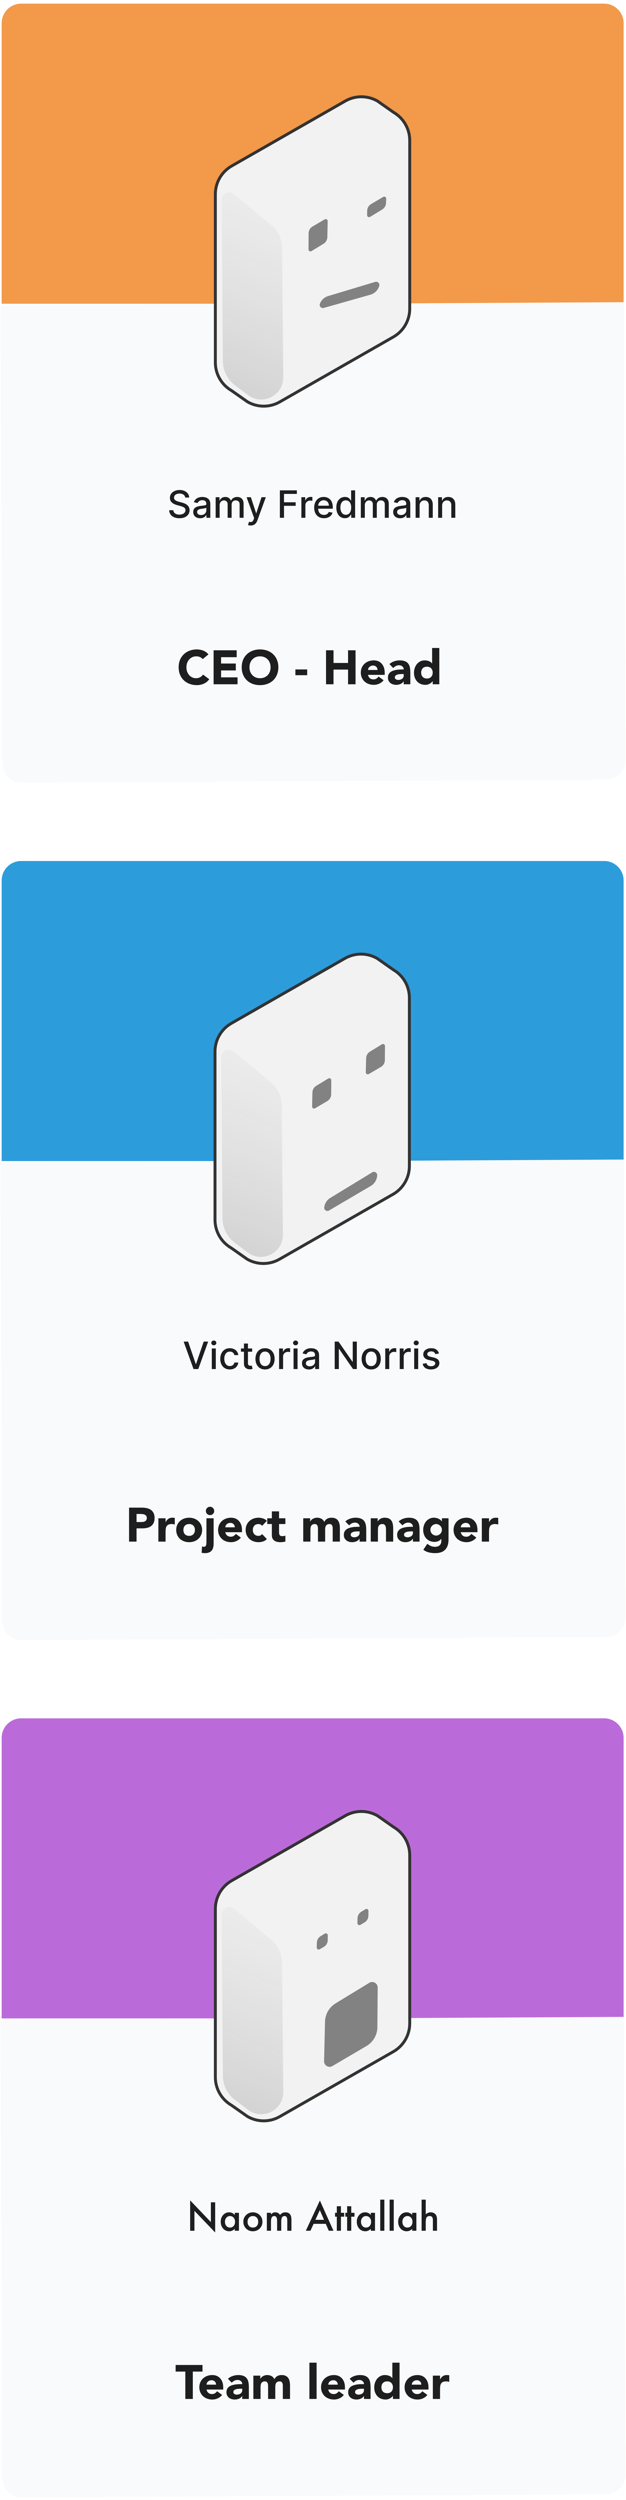
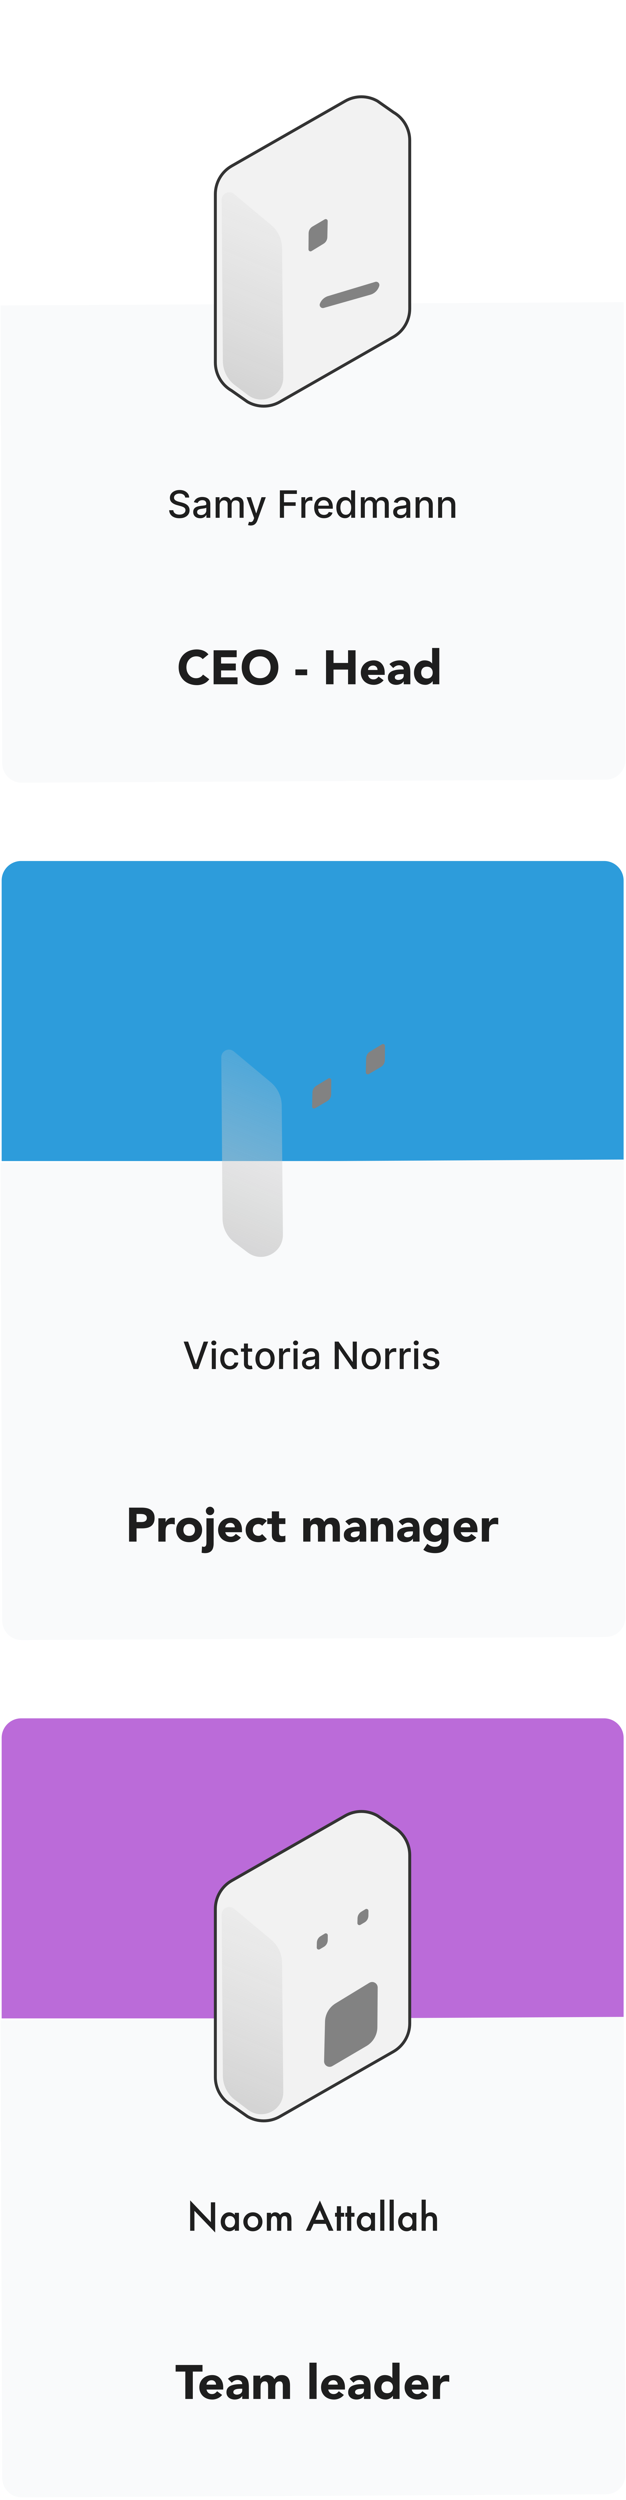
<svg xmlns="http://www.w3.org/2000/svg" width="103" height="411" viewBox="0 0 103 411" fill="none">
-   <path d="M0.273 3.813C0.273 2.038 1.712 0.6 3.487 0.6H99.395C101.17 0.6 102.609 2.038 102.609 3.813V49.935H0.273V3.813Z" fill="#F2994A" />
  <path d="M102.759 124.946C102.765 126.642 101.395 128.025 99.698 128.034L3.589 128.539C1.893 128.548 0.512 127.18 0.506 125.483L0.23 50.36L102.483 49.823L102.759 124.946Z" fill="#F9FAFB" stroke="#F9FAFB" stroke-width="0.282" />
  <path d="M30.472 81.801C30.449 81.593 30.352 81.431 30.181 81.317C30.011 81.201 29.797 81.143 29.538 81.143C29.353 81.143 29.193 81.172 29.058 81.231C28.923 81.288 28.818 81.367 28.743 81.469C28.67 81.569 28.633 81.682 28.633 81.81C28.633 81.917 28.658 82.01 28.708 82.088C28.759 82.165 28.826 82.231 28.908 82.284C28.992 82.335 29.082 82.378 29.177 82.413C29.273 82.447 29.364 82.475 29.452 82.497L29.893 82.612C30.037 82.647 30.184 82.695 30.335 82.755C30.487 82.815 30.627 82.894 30.756 82.993C30.885 83.091 30.99 83.213 31.069 83.358C31.15 83.504 31.19 83.678 31.19 83.88C31.19 84.136 31.124 84.363 30.992 84.561C30.861 84.759 30.671 84.915 30.421 85.03C30.173 85.145 29.873 85.202 29.521 85.202C29.183 85.202 28.891 85.148 28.644 85.041C28.397 84.934 28.204 84.782 28.065 84.585C27.925 84.387 27.848 84.152 27.834 83.88H28.516C28.529 84.043 28.582 84.179 28.675 84.288C28.769 84.395 28.889 84.475 29.034 84.528C29.181 84.579 29.341 84.605 29.516 84.605C29.709 84.605 29.88 84.575 30.029 84.515C30.181 84.453 30.3 84.368 30.386 84.259C30.473 84.149 30.516 84.021 30.516 83.874C30.516 83.74 30.478 83.631 30.402 83.546C30.327 83.46 30.225 83.39 30.096 83.334C29.968 83.278 29.823 83.229 29.662 83.187L29.129 83.041C28.767 82.943 28.481 82.798 28.27 82.607C28.06 82.416 27.955 82.164 27.955 81.85C27.955 81.59 28.025 81.363 28.166 81.169C28.307 80.975 28.498 80.825 28.739 80.718C28.98 80.609 29.251 80.555 29.554 80.555C29.859 80.555 30.128 80.608 30.362 80.715C30.597 80.823 30.782 80.97 30.917 81.158C31.052 81.345 31.122 81.559 31.128 81.801H30.472ZM32.935 85.202C32.721 85.202 32.527 85.162 32.353 85.083C32.18 85.002 32.043 84.885 31.942 84.733C31.842 84.58 31.792 84.393 31.792 84.171C31.792 83.98 31.829 83.823 31.902 83.7C31.975 83.576 32.075 83.479 32.199 83.407C32.324 83.335 32.464 83.281 32.618 83.244C32.772 83.207 32.929 83.179 33.089 83.16C33.292 83.137 33.456 83.118 33.583 83.103C33.709 83.087 33.801 83.061 33.858 83.026C33.915 82.991 33.944 82.933 33.944 82.854V82.839C33.944 82.646 33.889 82.497 33.781 82.391C33.673 82.286 33.514 82.233 33.301 82.233C33.079 82.233 32.904 82.282 32.776 82.38C32.65 82.477 32.563 82.585 32.514 82.704L31.895 82.563C31.969 82.358 32.076 82.192 32.217 82.066C32.359 81.938 32.523 81.845 32.708 81.788C32.893 81.729 33.088 81.7 33.292 81.7C33.427 81.7 33.57 81.716 33.721 81.748C33.874 81.779 34.016 81.837 34.148 81.92C34.282 82.004 34.392 82.124 34.477 82.279C34.562 82.433 34.605 82.634 34.605 82.88V85.127H33.961V84.664H33.935C33.892 84.75 33.828 84.833 33.743 84.915C33.658 84.998 33.549 85.066 33.415 85.12C33.282 85.175 33.121 85.202 32.935 85.202ZM33.078 84.673C33.26 84.673 33.416 84.637 33.545 84.565C33.676 84.493 33.775 84.399 33.842 84.283C33.911 84.166 33.946 84.04 33.946 83.907V83.471C33.922 83.494 33.877 83.516 33.809 83.537C33.743 83.556 33.668 83.573 33.583 83.587C33.497 83.601 33.414 83.613 33.334 83.625C33.253 83.635 33.185 83.644 33.131 83.651C33.003 83.668 32.886 83.695 32.781 83.733C32.677 83.771 32.593 83.826 32.53 83.898C32.468 83.969 32.437 84.062 32.437 84.18C32.437 84.343 32.497 84.466 32.618 84.55C32.738 84.632 32.892 84.673 33.078 84.673ZM35.482 85.127V81.744H36.114V82.295H36.156C36.226 82.108 36.341 81.963 36.501 81.859C36.661 81.753 36.853 81.7 37.076 81.7C37.302 81.7 37.492 81.753 37.644 81.859C37.799 81.964 37.912 82.11 37.986 82.295H38.021C38.102 82.114 38.23 81.97 38.407 81.863C38.583 81.754 38.793 81.7 39.036 81.7C39.343 81.7 39.594 81.796 39.787 81.988C39.983 82.181 40.08 82.471 40.08 82.858V85.127H39.422V82.92C39.422 82.691 39.359 82.525 39.235 82.422C39.11 82.32 38.961 82.268 38.788 82.268C38.573 82.268 38.407 82.334 38.288 82.466C38.169 82.597 38.109 82.765 38.109 82.971V85.127H37.453V82.878C37.453 82.695 37.395 82.547 37.281 82.436C37.166 82.324 37.017 82.268 36.834 82.268C36.709 82.268 36.594 82.301 36.488 82.367C36.384 82.432 36.299 82.522 36.235 82.638C36.172 82.754 36.14 82.888 36.14 83.041V85.127H35.482ZM41.258 86.396C41.16 86.396 41.07 86.388 40.989 86.371C40.909 86.357 40.848 86.341 40.809 86.323L40.967 85.783C41.088 85.816 41.195 85.829 41.289 85.825C41.383 85.821 41.466 85.785 41.538 85.719C41.611 85.653 41.676 85.545 41.732 85.396L41.813 85.171L40.575 81.744H41.28L42.137 84.369H42.172L43.029 81.744H43.736L42.342 85.579C42.277 85.755 42.195 85.904 42.095 86.026C41.995 86.149 41.876 86.241 41.738 86.303C41.6 86.365 41.44 86.396 41.258 86.396ZM46.049 85.127V80.616H48.846V81.202H46.73V82.576H48.646V83.16H46.73V85.127H46.049ZM49.588 85.127V81.744H50.224V82.281H50.26C50.321 82.099 50.43 81.956 50.586 81.852C50.743 81.746 50.92 81.693 51.118 81.693C51.16 81.693 51.208 81.695 51.264 81.698C51.321 81.701 51.366 81.704 51.398 81.709V82.339C51.372 82.331 51.325 82.323 51.257 82.314C51.19 82.304 51.122 82.299 51.055 82.299C50.899 82.299 50.76 82.332 50.638 82.398C50.518 82.463 50.422 82.553 50.352 82.669C50.282 82.784 50.246 82.914 50.246 83.061V85.127H49.588ZM53.305 85.195C52.972 85.195 52.685 85.124 52.444 84.982C52.205 84.838 52.02 84.636 51.889 84.376C51.76 84.115 51.695 83.808 51.695 83.457C51.695 83.111 51.76 82.806 51.889 82.541C52.02 82.277 52.202 82.071 52.435 81.922C52.67 81.774 52.944 81.7 53.259 81.7C53.45 81.7 53.635 81.731 53.814 81.795C53.993 81.858 54.154 81.957 54.296 82.092C54.438 82.227 54.551 82.403 54.633 82.618C54.715 82.833 54.756 83.093 54.756 83.4V83.634H52.067V83.14H54.111C54.111 82.967 54.076 82.814 54.005 82.68C53.935 82.545 53.836 82.439 53.708 82.361C53.582 82.283 53.434 82.244 53.263 82.244C53.078 82.244 52.917 82.289 52.779 82.38C52.642 82.47 52.536 82.588 52.462 82.733C52.388 82.877 52.351 83.033 52.351 83.202V83.587C52.351 83.814 52.391 84.006 52.47 84.165C52.551 84.323 52.663 84.444 52.807 84.528C52.951 84.61 53.119 84.651 53.312 84.651C53.436 84.651 53.55 84.634 53.653 84.598C53.756 84.562 53.845 84.507 53.919 84.435C53.994 84.363 54.052 84.275 54.091 84.169L54.715 84.281C54.665 84.465 54.575 84.626 54.446 84.763C54.318 84.9 54.157 85.007 53.964 85.083C53.771 85.158 53.552 85.195 53.305 85.195ZM56.754 85.193C56.48 85.193 56.237 85.123 56.022 84.984C55.809 84.843 55.642 84.642 55.52 84.382C55.4 84.121 55.34 83.808 55.34 83.442C55.34 83.076 55.401 82.764 55.522 82.504C55.646 82.244 55.815 82.045 56.029 81.907C56.243 81.769 56.486 81.7 56.758 81.7C56.968 81.7 57.137 81.735 57.264 81.806C57.394 81.875 57.493 81.955 57.564 82.048C57.636 82.14 57.692 82.222 57.731 82.292H57.771V80.616H58.43V85.127H57.786V84.601H57.731C57.692 84.672 57.635 84.755 57.56 84.847C57.486 84.94 57.385 85.02 57.256 85.09C57.127 85.159 56.959 85.193 56.754 85.193ZM56.899 84.631C57.088 84.631 57.248 84.582 57.379 84.482C57.511 84.38 57.611 84.24 57.679 84.061C57.748 83.882 57.782 83.673 57.782 83.436C57.782 83.201 57.748 82.995 57.681 82.819C57.613 82.643 57.514 82.505 57.383 82.407C57.253 82.308 57.091 82.259 56.899 82.259C56.701 82.259 56.535 82.311 56.403 82.413C56.271 82.516 56.171 82.656 56.104 82.834C56.038 83.012 56.005 83.212 56.005 83.436C56.005 83.662 56.038 83.865 56.106 84.046C56.173 84.226 56.273 84.369 56.406 84.475C56.539 84.579 56.704 84.631 56.899 84.631ZM59.37 85.127V81.744H60.002V82.295H60.043C60.114 82.108 60.229 81.963 60.389 81.859C60.549 81.753 60.741 81.7 60.964 81.7C61.19 81.7 61.38 81.753 61.532 81.859C61.687 81.964 61.8 82.11 61.874 82.295H61.909C61.99 82.114 62.118 81.97 62.294 81.863C62.471 81.754 62.681 81.7 62.924 81.7C63.231 81.7 63.481 81.796 63.675 81.988C63.871 82.181 63.968 82.471 63.968 82.858V85.127H63.31V82.92C63.31 82.691 63.247 82.525 63.123 82.422C62.998 82.32 62.849 82.268 62.675 82.268C62.461 82.268 62.294 82.334 62.175 82.466C62.056 82.597 61.997 82.765 61.997 82.971V85.127H61.341V82.878C61.341 82.695 61.283 82.547 61.169 82.436C61.054 82.324 60.905 82.268 60.722 82.268C60.597 82.268 60.482 82.301 60.376 82.367C60.272 82.432 60.187 82.522 60.123 82.638C60.06 82.754 60.028 82.888 60.028 83.041V85.127H59.37ZM65.835 85.202C65.621 85.202 65.427 85.162 65.254 85.083C65.081 85.002 64.943 84.885 64.842 84.733C64.742 84.58 64.692 84.393 64.692 84.171C64.692 83.98 64.729 83.823 64.802 83.7C64.876 83.576 64.975 83.479 65.1 83.407C65.225 83.335 65.364 83.281 65.518 83.244C65.672 83.207 65.829 83.179 65.99 83.16C66.192 83.137 66.357 83.118 66.483 83.103C66.609 83.087 66.701 83.061 66.758 83.026C66.816 82.991 66.844 82.933 66.844 82.854V82.839C66.844 82.646 66.79 82.497 66.681 82.391C66.574 82.286 66.414 82.233 66.201 82.233C65.979 82.233 65.805 82.282 65.677 82.38C65.55 82.477 65.463 82.585 65.415 82.704L64.796 82.563C64.869 82.358 64.976 82.192 65.117 82.066C65.26 81.938 65.424 81.845 65.609 81.788C65.793 81.729 65.988 81.7 66.192 81.7C66.327 81.7 66.47 81.716 66.622 81.748C66.774 81.779 66.917 81.837 67.049 81.92C67.183 82.004 67.292 82.124 67.377 82.279C67.462 82.433 67.505 82.634 67.505 82.88V85.127H66.862V84.664H66.835C66.793 84.75 66.729 84.833 66.644 84.915C66.558 84.998 66.449 85.066 66.316 85.12C66.182 85.175 66.022 85.202 65.835 85.202ZM65.978 84.673C66.161 84.673 66.316 84.637 66.445 84.565C66.576 84.493 66.675 84.399 66.743 84.283C66.812 84.166 66.846 84.04 66.846 83.907V83.471C66.823 83.494 66.777 83.516 66.71 83.537C66.644 83.556 66.568 83.573 66.483 83.587C66.398 83.601 66.315 83.613 66.234 83.625C66.153 83.635 66.086 83.644 66.031 83.651C65.904 83.668 65.787 83.695 65.681 83.733C65.577 83.771 65.493 83.826 65.43 83.898C65.368 83.969 65.338 84.062 65.338 84.18C65.338 84.343 65.398 84.466 65.518 84.55C65.639 84.632 65.792 84.673 65.978 84.673ZM69.04 83.118V85.127H68.382V81.744H69.014V82.295H69.056C69.134 82.115 69.256 81.972 69.421 81.863C69.589 81.754 69.8 81.7 70.054 81.7C70.284 81.7 70.486 81.748 70.659 81.845C70.833 81.941 70.967 82.083 71.062 82.273C71.158 82.462 71.206 82.696 71.206 82.975V85.127H70.547V83.054C70.547 82.809 70.483 82.618 70.355 82.48C70.228 82.34 70.052 82.27 69.829 82.27C69.676 82.27 69.54 82.303 69.421 82.37C69.304 82.436 69.211 82.532 69.142 82.66C69.074 82.787 69.04 82.939 69.04 83.118ZM72.747 83.118V85.127H72.089V81.744H72.721V82.295H72.763C72.841 82.115 72.962 81.972 73.128 81.863C73.296 81.754 73.506 81.7 73.76 81.7C73.991 81.7 74.193 81.748 74.366 81.845C74.539 81.941 74.674 82.083 74.769 82.273C74.865 82.462 74.912 82.696 74.912 82.975V85.127H74.254V83.054C74.254 82.809 74.19 82.618 74.062 82.48C73.934 82.34 73.759 82.27 73.536 82.27C73.383 82.27 73.247 82.303 73.128 82.37C73.011 82.436 72.918 82.532 72.849 82.66C72.781 82.787 72.747 82.939 72.747 83.118Z" fill="#1E1E1E" />
  <path d="M33.349 108.362C33.228 108.214 33.078 108.101 32.899 108.022C32.725 107.943 32.523 107.904 32.291 107.904C32.06 107.904 31.844 107.949 31.644 108.038C31.449 108.128 31.278 108.254 31.131 108.417C30.989 108.575 30.876 108.764 30.791 108.985C30.713 109.206 30.673 109.446 30.673 109.704C30.673 109.967 30.713 110.209 30.791 110.43C30.876 110.646 30.989 110.835 31.131 110.998C31.273 111.156 31.439 111.28 31.628 111.369C31.823 111.459 32.031 111.503 32.252 111.503C32.504 111.503 32.728 111.451 32.923 111.346C33.117 111.24 33.278 111.093 33.404 110.904L34.431 111.669C34.194 112.001 33.894 112.245 33.531 112.403C33.167 112.561 32.794 112.64 32.41 112.64C31.973 112.64 31.57 112.572 31.202 112.435C30.834 112.298 30.515 112.103 30.247 111.851C29.979 111.593 29.768 111.282 29.615 110.919C29.468 110.556 29.394 110.151 29.394 109.704C29.394 109.256 29.468 108.851 29.615 108.488C29.768 108.125 29.979 107.817 30.247 107.565C30.515 107.307 30.834 107.109 31.202 106.973C31.57 106.836 31.973 106.767 32.41 106.767C32.568 106.767 32.731 106.783 32.899 106.815C33.073 106.841 33.241 106.886 33.404 106.949C33.573 107.012 33.733 107.096 33.886 107.201C34.038 107.307 34.175 107.436 34.296 107.588L33.349 108.362ZM35.145 106.909H38.942V108.046H36.377V109.088H38.8V110.225H36.377V111.361H39.084V112.498H35.145V106.909ZM39.77 109.704C39.77 109.256 39.844 108.851 39.991 108.488C40.144 108.125 40.354 107.817 40.623 107.565C40.891 107.307 41.209 107.109 41.578 106.973C41.946 106.836 42.349 106.767 42.785 106.767C43.222 106.767 43.625 106.836 43.993 106.973C44.362 107.109 44.68 107.307 44.948 107.565C45.217 107.817 45.425 108.125 45.572 108.488C45.725 108.851 45.801 109.256 45.801 109.704C45.801 110.151 45.725 110.556 45.572 110.919C45.425 111.282 45.217 111.593 44.948 111.851C44.68 112.103 44.362 112.298 43.993 112.435C43.625 112.572 43.222 112.64 42.785 112.64C42.349 112.64 41.946 112.572 41.578 112.435C41.209 112.298 40.891 112.103 40.623 111.851C40.354 111.593 40.144 111.282 39.991 110.919C39.844 110.556 39.77 110.151 39.77 109.704ZM41.049 109.704C41.049 109.967 41.088 110.209 41.167 110.43C41.252 110.646 41.37 110.835 41.523 110.998C41.675 111.156 41.857 111.28 42.067 111.369C42.283 111.459 42.522 111.503 42.785 111.503C43.049 111.503 43.285 111.459 43.496 111.369C43.712 111.28 43.896 111.156 44.048 110.998C44.201 110.835 44.317 110.646 44.396 110.43C44.48 110.209 44.522 109.967 44.522 109.704C44.522 109.446 44.48 109.206 44.396 108.985C44.317 108.764 44.201 108.575 44.048 108.417C43.896 108.254 43.712 108.128 43.496 108.038C43.285 107.949 43.049 107.904 42.785 107.904C42.522 107.904 42.283 107.949 42.067 108.038C41.857 108.128 41.675 108.254 41.523 108.417C41.37 108.575 41.252 108.764 41.167 108.985C41.088 109.206 41.049 109.446 41.049 109.704ZM50.544 111.006H48.603V110.059H50.544V111.006ZM53.645 106.909H54.876V108.993H57.268V106.909H58.5V112.498H57.268V110.083H54.876V112.498H53.645V106.909ZM63.116 111.835C62.926 112.077 62.687 112.264 62.397 112.395C62.108 112.527 61.808 112.593 61.498 112.593C61.203 112.593 60.924 112.545 60.661 112.451C60.403 112.356 60.177 112.222 59.982 112.048C59.792 111.869 59.642 111.656 59.532 111.409C59.422 111.161 59.366 110.885 59.366 110.58C59.366 110.275 59.422 109.998 59.532 109.751C59.642 109.504 59.792 109.293 59.982 109.12C60.177 108.941 60.403 108.804 60.661 108.709C60.924 108.614 61.203 108.567 61.498 108.567C61.771 108.567 62.019 108.614 62.239 108.709C62.466 108.804 62.655 108.941 62.808 109.12C62.966 109.293 63.087 109.504 63.171 109.751C63.255 109.998 63.297 110.275 63.297 110.58V110.951H60.55C60.598 111.177 60.7 111.359 60.858 111.496C61.016 111.627 61.211 111.693 61.442 111.693C61.637 111.693 61.8 111.651 61.932 111.567C62.069 111.477 62.187 111.364 62.287 111.227L63.116 111.835ZM62.113 110.146C62.118 109.946 62.053 109.775 61.916 109.633C61.779 109.491 61.603 109.42 61.387 109.42C61.255 109.42 61.14 109.441 61.04 109.483C60.94 109.525 60.853 109.58 60.779 109.648C60.711 109.712 60.656 109.788 60.613 109.877C60.577 109.962 60.556 110.051 60.55 110.146H62.113ZM66.425 112.017H66.409C66.278 112.222 66.101 112.369 65.88 112.459C65.664 112.548 65.436 112.593 65.193 112.593C65.014 112.593 64.841 112.566 64.672 112.514C64.509 112.466 64.365 112.393 64.238 112.293C64.112 112.193 64.012 112.069 63.938 111.922C63.865 111.774 63.828 111.603 63.828 111.409C63.828 111.188 63.867 111.001 63.946 110.848C64.03 110.696 64.141 110.569 64.278 110.469C64.42 110.369 64.58 110.293 64.759 110.24C64.938 110.183 65.122 110.14 65.312 110.114C65.507 110.088 65.699 110.072 65.888 110.067C66.083 110.062 66.262 110.059 66.425 110.059C66.425 109.848 66.349 109.683 66.196 109.562C66.049 109.435 65.872 109.372 65.667 109.372C65.472 109.372 65.293 109.414 65.13 109.498C64.972 109.577 64.83 109.688 64.704 109.83L64.073 109.183C64.294 108.977 64.551 108.825 64.846 108.725C65.141 108.62 65.446 108.567 65.762 108.567C66.109 108.567 66.393 108.612 66.614 108.701C66.841 108.785 67.019 108.912 67.151 109.08C67.288 109.249 67.383 109.456 67.435 109.704C67.488 109.946 67.514 110.227 67.514 110.548V112.498H66.425V112.017ZM66.133 110.817C66.043 110.817 65.93 110.822 65.793 110.832C65.662 110.838 65.533 110.859 65.407 110.896C65.285 110.932 65.18 110.988 65.091 111.061C65.007 111.135 64.965 111.238 64.965 111.369C64.965 111.511 65.025 111.617 65.146 111.685C65.267 111.753 65.393 111.788 65.525 111.788C65.641 111.788 65.751 111.772 65.856 111.74C65.967 111.709 66.064 111.664 66.149 111.606C66.233 111.548 66.299 111.475 66.346 111.385C66.398 111.296 66.425 111.19 66.425 111.069V110.817H66.133ZM72.283 112.498H71.194V111.993H71.178C71.13 112.061 71.067 112.132 70.988 112.206C70.915 112.274 70.825 112.338 70.72 112.395C70.62 112.453 70.507 112.501 70.38 112.538C70.259 112.574 70.133 112.593 70.001 112.593C69.717 112.593 69.46 112.545 69.228 112.451C68.996 112.351 68.796 112.214 68.628 112.04C68.465 111.861 68.339 111.651 68.249 111.409C68.16 111.167 68.115 110.901 68.115 110.611C68.115 110.343 68.154 110.088 68.233 109.846C68.317 109.598 68.433 109.38 68.581 109.191C68.733 109.001 68.918 108.851 69.133 108.741C69.349 108.625 69.594 108.567 69.867 108.567C70.115 108.567 70.344 108.606 70.554 108.685C70.77 108.759 70.946 108.888 71.083 109.072H71.099V106.53H72.283V112.498ZM71.194 110.58C71.194 110.29 71.109 110.056 70.941 109.877C70.778 109.698 70.546 109.609 70.246 109.609C69.946 109.609 69.712 109.698 69.544 109.877C69.381 110.056 69.299 110.29 69.299 110.58C69.299 110.869 69.381 111.104 69.544 111.282C69.712 111.461 69.946 111.551 70.246 111.551C70.546 111.551 70.778 111.461 70.941 111.282C71.109 111.104 71.194 110.869 71.194 110.58Z" fill="#1E1E1E" />
  <g filter="url(#filter0_d_118_39523)">
    <path d="M67.415 48.952V21.27C67.414 20.334 67.166 19.414 66.698 18.604C66.23 17.793 65.556 17.12 64.745 16.652L62.126 14.811C61.314 14.342 60.394 14.096 59.457 14.096C58.52 14.096 57.599 14.342 56.787 14.811L38.102 25.488C37.291 25.956 36.618 26.63 36.149 27.44C35.681 28.25 35.434 29.17 35.433 30.106V57.788C35.434 58.724 35.681 59.644 36.149 60.454C36.618 61.265 37.291 61.938 38.102 62.406L40.721 64.247C41.533 64.716 42.453 64.962 43.391 64.962C44.328 64.962 45.248 64.716 46.06 64.247L64.745 53.57C65.556 53.102 66.23 52.428 66.698 51.618C67.166 50.807 67.414 49.888 67.415 48.952Z" fill="#F2F2F2" stroke="#333333" stroke-width="0.482" stroke-linecap="round" stroke-linejoin="round" />
    <path d="M36.671 57.561L36.471 31.059C36.462 29.993 37.707 29.405 38.525 30.089L44.613 35.172C45.74 36.113 46.397 37.502 46.411 38.97L46.608 60.209C46.636 63.22 43.195 64.951 40.794 63.134L38.657 61.517C37.416 60.579 36.682 59.117 36.671 57.561Z" fill="url(#paint0_linear_118_39523)" />
    <path d="M53.269 48.813L60.935 46.64C61.638 46.441 62.191 45.896 62.4 45.196C62.522 44.789 62.141 44.409 61.734 44.532L53.991 46.861C53.37 47.048 52.869 47.511 52.635 48.117C52.478 48.521 52.851 48.931 53.269 48.813Z" fill="#828282" />
    <path d="M50.779 36.538L50.76 39.19C50.759 39.444 51.036 39.601 51.254 39.469L53.238 38.26C53.616 38.03 53.85 37.623 53.86 37.18L53.917 34.535C53.923 34.281 53.648 34.12 53.429 34.248L51.419 35.429C51.025 35.66 50.782 36.082 50.779 36.538Z" fill="#828282" />
-     <path d="M60.414 32.838L60.404 33.562C60.4 33.817 60.679 33.976 60.897 33.843L62.892 32.628C63.262 32.403 63.495 32.008 63.514 31.575L63.544 30.854C63.555 30.597 63.277 30.43 63.056 30.56L61.054 31.736C60.663 31.966 60.42 32.384 60.414 32.838Z" fill="#828282" />
  </g>
  <path d="M0.273 144.764C0.273 142.989 1.712 141.551 3.486 141.551H99.395C101.17 141.551 102.608 142.989 102.608 144.764V190.886H0.273V144.764Z" fill="#2D9CDB" />
  <path d="M102.758 265.897C102.764 267.594 101.394 268.976 99.697 268.985L3.588 269.49C1.892 269.499 0.511 268.131 0.505 266.434L0.229 191.311L102.482 190.774L102.758 265.897Z" fill="#F9FAFB" stroke="#F9FAFB" stroke-width="0.282" />
  <path d="M30.953 220.567L32.208 224.241H32.259L33.514 220.567H34.25L32.627 225.078H31.84L30.217 220.567H30.953ZM34.849 225.078V221.695H35.507V225.078H34.849ZM35.181 221.173C35.066 221.173 34.968 221.135 34.886 221.059C34.805 220.981 34.765 220.888 34.765 220.781C34.765 220.672 34.805 220.58 34.886 220.504C34.968 220.426 35.066 220.387 35.181 220.387C35.296 220.387 35.393 220.426 35.474 220.504C35.556 220.58 35.597 220.672 35.597 220.781C35.597 220.888 35.556 220.981 35.474 221.059C35.393 221.135 35.296 221.173 35.181 221.173ZM37.818 225.146C37.49 225.146 37.209 225.072 36.972 224.924C36.737 224.774 36.557 224.568 36.43 224.305C36.304 224.042 36.241 223.741 36.241 223.402C36.241 223.058 36.306 222.755 36.435 222.492C36.564 222.228 36.746 222.022 36.981 221.874C37.216 221.725 37.493 221.651 37.811 221.651C38.068 221.651 38.297 221.699 38.498 221.794C38.7 221.888 38.862 222.02 38.985 222.191C39.11 222.361 39.184 222.56 39.208 222.788H38.567C38.532 222.629 38.451 222.492 38.325 222.378C38.2 222.263 38.032 222.206 37.822 222.206C37.639 222.206 37.478 222.255 37.34 222.351C37.203 222.447 37.097 222.583 37.021 222.761C36.944 222.937 36.906 223.146 36.906 223.387C36.906 223.633 36.944 223.846 37.019 224.025C37.093 224.204 37.199 224.343 37.336 224.442C37.474 224.54 37.636 224.589 37.822 224.589C37.947 224.589 38.06 224.566 38.161 224.521C38.264 224.474 38.35 224.407 38.419 224.32C38.49 224.234 38.539 224.13 38.567 224.008H39.208C39.184 224.227 39.113 224.422 38.994 224.594C38.875 224.765 38.716 224.9 38.516 224.999C38.318 225.097 38.085 225.146 37.818 225.146ZM41.491 221.695V222.224H39.643V221.695H41.491ZM40.139 220.885H40.797V224.085C40.797 224.213 40.816 224.309 40.855 224.373C40.893 224.436 40.942 224.48 41.002 224.503C41.064 224.525 41.131 224.536 41.203 224.536C41.255 224.536 41.302 224.533 41.341 224.525C41.381 224.518 41.412 224.512 41.434 224.508L41.553 225.052C41.515 225.066 41.46 225.081 41.39 225.096C41.319 225.112 41.231 225.121 41.126 225.122C40.952 225.125 40.791 225.094 40.641 225.03C40.491 224.965 40.37 224.865 40.278 224.73C40.185 224.595 40.139 224.425 40.139 224.221V220.885ZM43.608 225.146C43.291 225.146 43.014 225.074 42.778 224.928C42.541 224.783 42.358 224.58 42.227 224.318C42.097 224.057 42.031 223.752 42.031 223.402C42.031 223.051 42.097 222.744 42.227 222.481C42.358 222.219 42.541 222.014 42.778 221.869C43.014 221.724 43.291 221.651 43.608 221.651C43.925 221.651 44.202 221.724 44.439 221.869C44.675 222.014 44.858 222.219 44.989 222.481C45.12 222.744 45.185 223.051 45.185 223.402C45.185 223.752 45.12 224.057 44.989 224.318C44.858 224.58 44.675 224.783 44.439 224.928C44.202 225.074 43.925 225.146 43.608 225.146ZM43.61 224.594C43.816 224.594 43.986 224.539 44.121 224.431C44.257 224.322 44.356 224.177 44.421 223.997C44.487 223.816 44.52 223.617 44.52 223.4C44.52 223.184 44.487 222.986 44.421 222.805C44.356 222.623 44.257 222.477 44.121 222.367C43.986 222.257 43.816 222.202 43.61 222.202C43.403 222.202 43.232 222.257 43.095 222.367C42.96 222.477 42.859 222.623 42.793 222.805C42.729 222.986 42.696 223.184 42.696 223.4C42.696 223.617 42.729 223.816 42.793 223.997C42.859 224.177 42.96 224.322 43.095 224.431C43.232 224.539 43.403 224.594 43.61 224.594ZM45.92 225.078V221.695H46.557V222.233H46.592C46.654 222.05 46.762 221.907 46.918 221.803C47.075 221.697 47.253 221.644 47.451 221.644C47.492 221.644 47.541 221.646 47.596 221.649C47.654 221.652 47.698 221.655 47.731 221.66V222.29C47.704 222.282 47.657 222.274 47.59 222.266C47.522 222.255 47.455 222.25 47.387 222.25C47.231 222.25 47.093 222.283 46.971 222.349C46.85 222.414 46.755 222.504 46.684 222.62C46.614 222.735 46.579 222.865 46.579 223.012V225.078H45.92ZM48.301 225.078V221.695H48.959V225.078H48.301ZM48.633 221.173C48.519 221.173 48.42 221.135 48.338 221.059C48.257 220.981 48.217 220.888 48.217 220.781C48.217 220.672 48.257 220.58 48.338 220.504C48.42 220.426 48.519 220.387 48.633 220.387C48.748 220.387 48.845 220.426 48.926 220.504C49.008 220.58 49.049 220.672 49.049 220.781C49.049 220.888 49.008 220.981 48.926 221.059C48.845 221.135 48.748 221.173 48.633 221.173ZM50.83 225.153C50.615 225.153 50.421 225.113 50.248 225.034C50.075 224.953 49.938 224.837 49.836 224.684C49.736 224.531 49.687 224.344 49.687 224.122C49.687 223.931 49.723 223.774 49.797 223.651C49.87 223.528 49.969 223.43 50.094 223.358C50.219 223.286 50.358 223.232 50.512 223.195C50.667 223.158 50.824 223.13 50.984 223.111C51.186 223.088 51.351 223.069 51.477 223.054C51.603 223.038 51.695 223.012 51.752 222.977C51.81 222.942 51.838 222.884 51.838 222.805V222.79C51.838 222.597 51.784 222.448 51.675 222.343C51.568 222.237 51.408 222.184 51.195 222.184C50.974 222.184 50.799 222.233 50.671 222.332C50.545 222.429 50.457 222.536 50.409 222.655L49.79 222.514C49.863 222.309 49.971 222.143 50.112 222.017C50.254 221.889 50.418 221.796 50.603 221.739C50.788 221.68 50.982 221.651 51.186 221.651C51.321 221.651 51.465 221.667 51.616 221.7C51.769 221.73 51.911 221.788 52.043 221.871C52.177 221.955 52.286 222.075 52.371 222.23C52.456 222.385 52.499 222.585 52.499 222.832V225.078H51.856V224.616H51.83C51.787 224.701 51.723 224.784 51.638 224.867C51.553 224.949 51.443 225.017 51.31 225.072C51.176 225.126 51.016 225.153 50.83 225.153ZM50.973 224.624C51.155 224.624 51.31 224.588 51.44 224.516C51.57 224.445 51.669 224.351 51.737 224.235C51.806 224.117 51.84 223.992 51.84 223.858V223.422C51.817 223.445 51.772 223.467 51.704 223.488C51.638 223.507 51.562 223.524 51.477 223.539C51.392 223.552 51.309 223.564 51.228 223.576C51.148 223.586 51.08 223.595 51.026 223.602C50.898 223.619 50.781 223.646 50.675 223.684C50.571 223.722 50.487 223.777 50.424 223.849C50.363 223.92 50.332 224.014 50.332 224.131C50.332 224.294 50.392 224.417 50.512 224.501C50.633 224.583 50.786 224.624 50.973 224.624ZM58.711 220.567V225.078H58.086L55.793 221.77H55.751V225.078H55.07V220.567H55.7L57.995 223.88H58.037V220.567H58.711ZM61.076 225.146C60.759 225.146 60.482 225.074 60.246 224.928C60.009 224.783 59.826 224.58 59.695 224.318C59.564 224.057 59.499 223.752 59.499 223.402C59.499 223.051 59.564 222.744 59.695 222.481C59.826 222.219 60.009 222.014 60.246 221.869C60.482 221.724 60.759 221.651 61.076 221.651C61.393 221.651 61.67 221.724 61.906 221.869C62.143 222.014 62.326 222.219 62.457 222.481C62.588 222.744 62.653 223.051 62.653 223.402C62.653 223.752 62.588 224.057 62.457 224.318C62.326 224.58 62.143 224.783 61.906 224.928C61.67 225.074 61.393 225.146 61.076 225.146ZM61.078 224.594C61.284 224.594 61.454 224.539 61.589 224.431C61.724 224.322 61.824 224.177 61.889 223.997C61.955 223.816 61.988 223.617 61.988 223.4C61.988 223.184 61.955 222.986 61.889 222.805C61.824 222.623 61.724 222.477 61.589 222.367C61.454 222.257 61.284 222.202 61.078 222.202C60.871 222.202 60.699 222.257 60.563 222.367C60.428 222.477 60.327 222.623 60.261 222.805C60.197 222.986 60.164 223.184 60.164 223.4C60.164 223.617 60.197 223.816 60.261 223.997C60.327 224.177 60.428 224.322 60.563 224.431C60.699 224.539 60.871 224.594 61.078 224.594ZM63.388 225.078V221.695H64.025V222.233H64.06C64.121 222.05 64.23 221.907 64.386 221.803C64.543 221.697 64.721 221.644 64.919 221.644C64.96 221.644 65.008 221.646 65.064 221.649C65.121 221.652 65.166 221.655 65.198 221.66V222.29C65.172 222.282 65.125 222.274 65.058 222.266C64.99 222.255 64.922 222.25 64.855 222.25C64.699 222.25 64.561 222.283 64.439 222.349C64.318 222.414 64.223 222.504 64.152 222.62C64.082 222.735 64.046 222.865 64.046 223.012V225.078H63.388ZM65.768 225.078V221.695H66.405V222.233H66.44C66.502 222.05 66.61 221.907 66.766 221.803C66.923 221.697 67.101 221.644 67.299 221.644C67.34 221.644 67.389 221.646 67.444 221.649C67.502 221.652 67.546 221.655 67.579 221.66V222.29C67.552 222.282 67.505 222.274 67.438 222.266C67.37 222.255 67.303 222.25 67.235 222.25C67.079 222.25 66.941 222.283 66.819 222.349C66.698 222.414 66.603 222.504 66.533 222.62C66.462 222.735 66.427 222.865 66.427 223.012V225.078H65.768ZM68.149 225.078V221.695H68.807V225.078H68.149ZM68.481 221.173C68.367 221.173 68.268 221.135 68.186 221.059C68.105 220.981 68.065 220.888 68.065 220.781C68.065 220.672 68.105 220.58 68.186 220.504C68.268 220.426 68.367 220.387 68.481 220.387C68.596 220.387 68.693 220.426 68.774 220.504C68.856 220.58 68.897 220.672 68.897 220.781C68.897 220.888 68.856 220.981 68.774 221.059C68.693 221.135 68.596 221.173 68.481 221.173ZM72.228 222.521L71.631 222.627C71.606 222.55 71.567 222.478 71.512 222.409C71.46 222.34 71.388 222.283 71.296 222.239C71.206 222.195 71.092 222.173 70.955 222.173C70.769 222.173 70.613 222.215 70.488 222.299C70.363 222.381 70.301 222.487 70.301 222.618C70.301 222.731 70.343 222.822 70.427 222.891C70.51 222.96 70.645 223.017 70.832 223.061L71.369 223.184C71.68 223.256 71.912 223.367 72.065 223.517C72.218 223.666 72.294 223.861 72.294 224.1C72.294 224.303 72.236 224.483 72.118 224.642C72.002 224.799 71.84 224.922 71.631 225.012C71.424 225.102 71.184 225.146 70.911 225.146C70.532 225.146 70.223 225.066 69.984 224.904C69.745 224.741 69.598 224.51 69.543 224.21L70.18 224.113C70.219 224.279 70.301 224.405 70.424 224.49C70.548 224.574 70.708 224.616 70.907 224.616C71.123 224.616 71.295 224.571 71.424 224.481C71.553 224.39 71.618 224.279 71.618 224.149C71.618 224.043 71.578 223.954 71.499 223.882C71.421 223.81 71.302 223.756 71.14 223.719L70.567 223.594C70.252 223.522 70.018 223.407 69.867 223.25C69.717 223.093 69.642 222.894 69.642 222.653C69.642 222.454 69.698 222.279 69.81 222.129C69.921 221.979 70.076 221.863 70.272 221.779C70.469 221.694 70.695 221.651 70.948 221.651C71.314 221.651 71.602 221.73 71.812 221.889C72.022 222.046 72.161 222.257 72.228 222.521Z" fill="#1E1E1E" />
  <path d="M21.236 247.861H23.312C23.601 247.861 23.875 247.887 24.133 247.939C24.391 247.992 24.614 248.084 24.804 248.216C24.998 248.342 25.151 248.516 25.262 248.737C25.377 248.952 25.435 249.226 25.435 249.558C25.435 249.884 25.383 250.158 25.277 250.379C25.172 250.6 25.027 250.776 24.843 250.907C24.659 251.039 24.441 251.134 24.188 251.192C23.935 251.244 23.662 251.271 23.367 251.271H22.467V253.449H21.236V247.861ZM22.467 250.229H23.288C23.399 250.229 23.504 250.218 23.604 250.197C23.709 250.176 23.801 250.142 23.88 250.094C23.964 250.042 24.03 249.973 24.078 249.889C24.13 249.8 24.157 249.689 24.157 249.558C24.157 249.416 24.122 249.302 24.054 249.218C23.991 249.129 23.907 249.06 23.801 249.013C23.701 248.966 23.588 248.937 23.462 248.926C23.335 248.91 23.215 248.902 23.099 248.902H22.467V250.229ZM26.058 249.613H27.242V250.229H27.258C27.384 249.992 27.534 249.816 27.708 249.7C27.881 249.579 28.1 249.518 28.363 249.518C28.431 249.518 28.5 249.521 28.568 249.526C28.637 249.531 28.7 249.542 28.758 249.558V250.639C28.673 250.613 28.589 250.594 28.505 250.584C28.426 250.568 28.342 250.56 28.252 250.56C28.026 250.56 27.847 250.592 27.716 250.655C27.584 250.718 27.481 250.807 27.408 250.923C27.339 251.034 27.295 251.168 27.273 251.326C27.253 251.484 27.242 251.657 27.242 251.847V253.449H26.058V249.613ZM28.992 251.531C28.992 251.226 29.047 250.95 29.157 250.702C29.268 250.455 29.418 250.244 29.607 250.071C29.802 249.892 30.028 249.755 30.286 249.66C30.549 249.566 30.828 249.518 31.123 249.518C31.418 249.518 31.694 249.566 31.952 249.66C32.215 249.755 32.441 249.892 32.63 250.071C32.825 250.244 32.978 250.455 33.088 250.702C33.199 250.95 33.254 251.226 33.254 251.531C33.254 251.836 33.199 252.113 33.088 252.36C32.978 252.607 32.825 252.82 32.63 252.999C32.441 253.173 32.215 253.307 31.952 253.402C31.694 253.497 31.418 253.544 31.123 253.544C30.828 253.544 30.549 253.497 30.286 253.402C30.028 253.307 29.802 253.173 29.607 252.999C29.418 252.82 29.268 252.607 29.157 252.36C29.047 252.113 28.992 251.836 28.992 251.531ZM30.176 251.531C30.176 251.821 30.257 252.055 30.42 252.234C30.589 252.413 30.823 252.502 31.123 252.502C31.423 252.502 31.654 252.413 31.817 252.234C31.986 252.055 32.07 251.821 32.07 251.531C32.07 251.242 31.986 251.007 31.817 250.829C31.654 250.65 31.423 250.56 31.123 250.56C30.823 250.56 30.589 250.65 30.42 250.829C30.257 251.007 30.176 251.242 30.176 251.531ZM35.151 253.733C35.151 253.981 35.128 254.202 35.08 254.396C35.033 254.596 34.954 254.765 34.843 254.902C34.733 255.044 34.586 255.152 34.401 255.225C34.222 255.304 33.999 255.344 33.73 255.344C33.641 255.344 33.549 255.338 33.454 255.328C33.359 255.323 33.267 255.307 33.178 255.281L33.241 254.231C33.336 254.278 33.438 254.302 33.549 254.302C33.649 254.302 33.728 254.275 33.786 254.223C33.844 254.17 33.886 254.104 33.912 254.025C33.938 253.947 33.954 253.862 33.959 253.773C33.965 253.683 33.967 253.602 33.967 253.528V249.613H35.151V253.733ZM33.873 248.405C33.873 248.216 33.938 248.055 34.07 247.924C34.207 247.787 34.37 247.718 34.559 247.718C34.749 247.718 34.909 247.787 35.041 247.924C35.178 248.055 35.246 248.216 35.246 248.405C35.246 248.595 35.178 248.758 35.041 248.895C34.909 249.026 34.749 249.092 34.559 249.092C34.37 249.092 34.207 249.026 34.07 248.895C33.938 248.758 33.873 248.595 33.873 248.405ZM39.633 252.786C39.444 253.028 39.204 253.215 38.915 253.347C38.625 253.478 38.325 253.544 38.015 253.544C37.72 253.544 37.441 253.497 37.178 253.402C36.92 253.307 36.694 253.173 36.499 252.999C36.31 252.82 36.16 252.607 36.049 252.36C35.939 252.113 35.884 251.836 35.884 251.531C35.884 251.226 35.939 250.95 36.049 250.702C36.16 250.455 36.31 250.244 36.499 250.071C36.694 249.892 36.92 249.755 37.178 249.66C37.441 249.566 37.72 249.518 38.015 249.518C38.288 249.518 38.536 249.566 38.757 249.66C38.983 249.755 39.173 249.892 39.325 250.071C39.483 250.244 39.604 250.455 39.688 250.702C39.773 250.95 39.815 251.226 39.815 251.531V251.902H37.068C37.115 252.128 37.218 252.31 37.376 252.447C37.533 252.578 37.728 252.644 37.96 252.644C38.154 252.644 38.318 252.602 38.449 252.518C38.586 252.428 38.704 252.315 38.804 252.178L39.633 252.786ZM38.631 251.097C38.636 250.897 38.57 250.726 38.433 250.584C38.296 250.442 38.12 250.371 37.904 250.371C37.773 250.371 37.657 250.392 37.557 250.434C37.457 250.476 37.37 250.531 37.297 250.6C37.228 250.663 37.173 250.739 37.131 250.829C37.094 250.913 37.073 251.002 37.068 251.097H38.631ZM43.132 250.852C43.074 250.768 42.992 250.7 42.887 250.647C42.782 250.589 42.669 250.56 42.548 250.56C42.248 250.56 42.013 250.65 41.845 250.829C41.682 251.007 41.6 251.242 41.6 251.531C41.6 251.821 41.682 252.055 41.845 252.234C42.013 252.413 42.248 252.502 42.548 252.502C42.679 252.502 42.792 252.473 42.887 252.415C42.982 252.357 43.063 252.289 43.132 252.21L43.913 253.031C43.729 253.22 43.511 253.354 43.258 253.433C43.011 253.507 42.774 253.544 42.548 253.544C42.253 253.544 41.974 253.497 41.711 253.402C41.453 253.307 41.227 253.173 41.032 252.999C40.843 252.82 40.693 252.607 40.582 252.36C40.471 252.113 40.416 251.836 40.416 251.531C40.416 251.226 40.471 250.95 40.582 250.702C40.693 250.455 40.843 250.244 41.032 250.071C41.227 249.892 41.453 249.755 41.711 249.66C41.974 249.566 42.253 249.518 42.548 249.518C42.774 249.518 43.011 249.558 43.258 249.637C43.511 249.71 43.729 249.842 43.913 250.031L43.132 250.852ZM46.956 250.56H45.914V251.839C45.914 251.944 45.919 252.042 45.929 252.131C45.94 252.215 45.964 252.289 46 252.352C46.037 252.415 46.093 252.465 46.166 252.502C46.245 252.534 46.348 252.549 46.474 252.549C46.537 252.549 46.619 252.544 46.719 252.534C46.824 252.518 46.903 252.486 46.956 252.439V253.426C46.824 253.473 46.687 253.504 46.545 253.52C46.403 253.536 46.264 253.544 46.127 253.544C45.927 253.544 45.743 253.523 45.574 253.481C45.406 253.439 45.258 253.373 45.132 253.283C45.006 253.189 44.906 253.068 44.832 252.92C44.764 252.773 44.73 252.594 44.73 252.384V250.56H43.972V249.613H44.73V248.476H45.914V249.613H46.956V250.56ZM49.893 249.613H51.03V250.134H51.045C51.082 250.06 51.135 249.987 51.203 249.913C51.272 249.839 51.353 249.773 51.448 249.716C51.543 249.658 51.651 249.61 51.772 249.573C51.893 249.537 52.024 249.518 52.166 249.518C52.435 249.518 52.672 249.573 52.877 249.684C53.087 249.794 53.245 249.968 53.35 250.205C53.487 249.958 53.653 249.781 53.848 249.676C54.042 249.571 54.282 249.518 54.566 249.518C54.824 249.518 55.04 249.563 55.213 249.652C55.392 249.737 55.532 249.855 55.632 250.008C55.737 250.155 55.81 250.331 55.853 250.536C55.9 250.736 55.924 250.952 55.924 251.184V253.449H54.74V251.215C54.74 251.036 54.7 250.884 54.621 250.757C54.548 250.626 54.413 250.56 54.219 250.56C54.082 250.56 53.966 250.584 53.871 250.631C53.782 250.673 53.708 250.734 53.65 250.813C53.598 250.892 53.558 250.984 53.532 251.089C53.511 251.194 53.5 251.305 53.5 251.421V253.449H52.316V251.421C52.316 251.352 52.314 251.268 52.308 251.168C52.303 251.068 52.285 250.973 52.253 250.884C52.222 250.794 52.169 250.718 52.095 250.655C52.027 250.592 51.924 250.56 51.787 250.56C51.635 250.56 51.511 250.589 51.416 250.647C51.322 250.7 51.248 250.773 51.195 250.868C51.148 250.957 51.117 251.06 51.101 251.176C51.085 251.292 51.077 251.413 51.077 251.539V253.449H49.893V249.613ZM59.169 252.968H59.153C59.022 253.173 58.845 253.32 58.624 253.41C58.408 253.499 58.18 253.544 57.938 253.544C57.759 253.544 57.585 253.518 57.416 253.465C57.253 253.418 57.109 253.344 56.982 253.244C56.856 253.144 56.756 253.02 56.682 252.873C56.609 252.726 56.572 252.555 56.572 252.36C56.572 252.139 56.611 251.952 56.69 251.799C56.775 251.647 56.885 251.521 57.022 251.421C57.164 251.321 57.324 251.244 57.503 251.192C57.682 251.134 57.866 251.092 58.056 251.065C58.251 251.039 58.443 251.023 58.632 251.018C58.827 251.013 59.006 251.01 59.169 251.01C59.169 250.8 59.093 250.634 58.94 250.513C58.793 250.386 58.616 250.323 58.411 250.323C58.216 250.323 58.038 250.365 57.874 250.45C57.717 250.529 57.574 250.639 57.448 250.781L56.817 250.134C57.038 249.929 57.295 249.776 57.59 249.676C57.885 249.571 58.19 249.518 58.506 249.518C58.853 249.518 59.137 249.563 59.358 249.652C59.585 249.737 59.764 249.863 59.895 250.031C60.032 250.2 60.127 250.408 60.179 250.655C60.232 250.897 60.258 251.178 60.258 251.499V253.449H59.169V252.968ZM58.877 251.768C58.787 251.768 58.674 251.773 58.537 251.784C58.406 251.789 58.277 251.81 58.151 251.847C58.03 251.884 57.924 251.939 57.835 252.013C57.751 252.086 57.709 252.189 57.709 252.32C57.709 252.463 57.769 252.568 57.89 252.636C58.011 252.705 58.138 252.739 58.269 252.739C58.385 252.739 58.495 252.723 58.6 252.691C58.711 252.66 58.808 252.615 58.893 252.557C58.977 252.499 59.043 252.426 59.09 252.336C59.143 252.247 59.169 252.142 59.169 252.02V251.768H58.877ZM61.001 249.613H62.138V250.134H62.154C62.19 250.06 62.243 249.987 62.311 249.913C62.38 249.839 62.461 249.773 62.556 249.716C62.651 249.658 62.759 249.61 62.88 249.573C63.001 249.537 63.132 249.518 63.274 249.518C63.574 249.518 63.816 249.566 64.001 249.66C64.185 249.75 64.327 249.876 64.427 250.039C64.532 250.202 64.603 250.394 64.64 250.615C64.677 250.836 64.695 251.076 64.695 251.334V253.449H63.511V251.571C63.511 251.46 63.506 251.347 63.495 251.231C63.49 251.11 63.467 251 63.424 250.9C63.388 250.8 63.327 250.718 63.243 250.655C63.164 250.592 63.048 250.56 62.895 250.56C62.743 250.56 62.619 250.589 62.525 250.647C62.43 250.7 62.356 250.773 62.303 250.868C62.256 250.957 62.225 251.06 62.209 251.176C62.193 251.292 62.185 251.413 62.185 251.539V253.449H61.001V249.613ZM67.941 252.968H67.925C67.794 253.173 67.618 253.32 67.397 253.41C67.181 253.499 66.952 253.544 66.71 253.544C66.531 253.544 66.357 253.518 66.189 253.465C66.026 253.418 65.881 253.344 65.755 253.244C65.629 253.144 65.528 253.02 65.455 252.873C65.381 252.726 65.344 252.555 65.344 252.36C65.344 252.139 65.384 251.952 65.463 251.799C65.547 251.647 65.657 251.521 65.794 251.421C65.936 251.321 66.097 251.244 66.276 251.192C66.455 251.134 66.639 251.092 66.828 251.065C67.023 251.039 67.215 251.023 67.404 251.018C67.599 251.013 67.778 251.01 67.941 251.01C67.941 250.8 67.865 250.634 67.712 250.513C67.565 250.386 67.389 250.323 67.183 250.323C66.989 250.323 66.81 250.365 66.647 250.45C66.489 250.529 66.347 250.639 66.221 250.781L65.589 250.134C65.81 249.929 66.068 249.776 66.363 249.676C66.657 249.571 66.963 249.518 67.278 249.518C67.626 249.518 67.91 249.563 68.131 249.652C68.357 249.737 68.536 249.863 68.668 250.031C68.804 250.2 68.899 250.408 68.952 250.655C69.004 250.897 69.031 251.178 69.031 251.499V253.449H67.941V252.968ZM67.649 251.768C67.56 251.768 67.447 251.773 67.31 251.784C67.178 251.789 67.049 251.81 66.923 251.847C66.802 251.884 66.697 251.939 66.607 252.013C66.523 252.086 66.481 252.189 66.481 252.32C66.481 252.463 66.541 252.568 66.662 252.636C66.784 252.705 66.91 252.739 67.041 252.739C67.157 252.739 67.268 252.723 67.373 252.691C67.484 252.66 67.581 252.615 67.665 252.557C67.749 252.499 67.815 252.426 67.862 252.336C67.915 252.247 67.941 252.142 67.941 252.02V251.768H67.649ZM73.799 253.126C73.799 253.852 73.615 254.402 73.247 254.775C72.884 255.154 72.328 255.344 71.581 255.344C71.239 255.344 70.902 255.304 70.571 255.225C70.239 255.152 69.934 255.004 69.655 254.783L70.31 253.804C70.494 253.957 70.686 254.078 70.886 254.168C71.092 254.257 71.315 254.302 71.557 254.302C71.921 254.302 72.186 254.212 72.355 254.033C72.528 253.86 72.615 253.636 72.615 253.362V252.991H72.599C72.463 253.176 72.292 253.307 72.086 253.386C71.886 253.46 71.697 253.497 71.518 253.497C71.234 253.497 70.976 253.449 70.744 253.354C70.513 253.255 70.313 253.118 70.144 252.944C69.981 252.765 69.855 252.555 69.766 252.313C69.676 252.07 69.631 251.805 69.631 251.515C69.631 251.263 69.671 251.015 69.75 250.773C69.834 250.531 69.95 250.318 70.097 250.134C70.25 249.95 70.434 249.802 70.65 249.692C70.865 249.576 71.11 249.518 71.384 249.518C71.552 249.518 71.705 249.537 71.842 249.573C71.984 249.61 72.11 249.658 72.221 249.716C72.331 249.773 72.426 249.839 72.505 249.913C72.584 249.981 72.647 250.05 72.694 250.118H72.71V249.613H73.799V253.126ZM70.815 251.507C70.815 251.634 70.839 251.755 70.886 251.87C70.934 251.981 71 252.081 71.084 252.17C71.173 252.255 71.273 252.323 71.384 252.376C71.5 252.428 71.626 252.455 71.763 252.455C71.894 252.455 72.018 252.428 72.134 252.376C72.249 252.323 72.349 252.255 72.434 252.17C72.523 252.081 72.591 251.981 72.639 251.87C72.686 251.755 72.71 251.634 72.71 251.507C72.71 251.381 72.686 251.263 72.639 251.152C72.591 251.036 72.523 250.936 72.434 250.852C72.349 250.763 72.249 250.692 72.134 250.639C72.018 250.586 71.894 250.56 71.763 250.56C71.626 250.56 71.5 250.586 71.384 250.639C71.273 250.692 71.173 250.763 71.084 250.852C71 250.936 70.934 251.036 70.886 251.152C70.839 251.263 70.815 251.381 70.815 251.507ZM78.377 252.786C78.187 253.028 77.948 253.215 77.658 253.347C77.369 253.478 77.069 253.544 76.758 253.544C76.464 253.544 76.185 253.497 75.922 253.402C75.664 253.307 75.438 253.173 75.243 252.999C75.053 252.82 74.903 252.607 74.793 252.36C74.682 252.113 74.627 251.836 74.627 251.531C74.627 251.226 74.682 250.95 74.793 250.702C74.903 250.455 75.053 250.244 75.243 250.071C75.438 249.892 75.664 249.755 75.922 249.66C76.185 249.566 76.464 249.518 76.758 249.518C77.032 249.518 77.279 249.566 77.5 249.66C77.727 249.755 77.916 249.892 78.069 250.071C78.227 250.244 78.348 250.455 78.432 250.702C78.516 250.95 78.558 251.226 78.558 251.531V251.902H75.811C75.859 252.128 75.961 252.31 76.119 252.447C76.277 252.578 76.472 252.644 76.703 252.644C76.898 252.644 77.061 252.602 77.193 252.518C77.329 252.428 77.448 252.315 77.548 252.178L78.377 252.786ZM77.374 251.097C77.379 250.897 77.314 250.726 77.177 250.584C77.04 250.442 76.864 250.371 76.648 250.371C76.516 250.371 76.401 250.392 76.301 250.434C76.201 250.476 76.114 250.531 76.04 250.6C75.972 250.663 75.916 250.739 75.874 250.829C75.838 250.913 75.816 251.002 75.811 251.097H77.374ZM79.278 249.613H80.462V250.229H80.478C80.604 249.992 80.754 249.816 80.928 249.7C81.102 249.579 81.32 249.518 81.583 249.518C81.652 249.518 81.72 249.521 81.788 249.526C81.857 249.531 81.92 249.542 81.978 249.558V250.639C81.894 250.613 81.809 250.594 81.725 250.584C81.646 250.568 81.562 250.56 81.473 250.56C81.246 250.56 81.067 250.592 80.936 250.655C80.804 250.718 80.702 250.807 80.628 250.923C80.56 251.034 80.515 251.168 80.494 251.326C80.473 251.484 80.462 251.657 80.462 251.847V253.449H79.278V249.613Z" fill="#1E1E1E" />
  <g filter="url(#filter1_d_118_39523)">
-     <path d="M67.358 189.903V162.221C67.357 161.285 67.11 160.365 66.641 159.555C66.173 158.744 65.499 158.071 64.689 157.603L62.069 155.762C61.258 155.294 60.337 155.047 59.4 155.047C58.463 155.047 57.542 155.294 56.731 155.762L38.045 166.439C37.234 166.908 36.561 167.581 36.093 168.391C35.624 169.202 35.377 170.121 35.376 171.057V198.739C35.377 199.675 35.624 200.595 36.093 201.405C36.561 202.216 37.234 202.889 38.045 203.357L40.665 205.198C41.476 205.667 42.397 205.913 43.334 205.913C44.271 205.913 45.192 205.667 46.003 205.198L64.689 194.521C65.499 194.053 66.173 193.38 66.641 192.569C67.11 191.758 67.357 190.839 67.358 189.903Z" fill="#F2F2F2" stroke="#333333" stroke-width="0.482" stroke-linecap="round" stroke-linejoin="round" />
    <path d="M36.614 198.512L36.414 172.011C36.406 170.944 37.65 170.356 38.469 171.04L44.556 176.123C45.683 177.065 46.341 178.453 46.354 179.921L46.551 201.16C46.579 204.171 43.138 205.902 40.737 204.086L38.6 202.469C37.36 201.53 36.626 200.068 36.614 198.512Z" fill="url(#paint1_linear_118_39523)" />
-     <path d="M54.139 197.198L61.009 193.162C61.639 192.792 62.036 192.126 62.062 191.396C62.077 190.971 61.614 190.7 61.25 190.921L54.345 195.128C53.791 195.465 53.424 196.04 53.349 196.684C53.3 197.116 53.764 197.418 54.139 197.198Z" fill="#828282" />
    <path d="M63.325 172.482L63.342 170.153C63.344 169.898 63.066 169.741 62.849 169.873L60.864 171.083C60.486 171.313 60.252 171.719 60.242 172.16L60.187 174.484C60.181 174.738 60.456 174.9 60.675 174.772L62.684 173.592C63.078 173.36 63.321 172.939 63.325 172.482Z" fill="#828282" />
    <path d="M54.489 178.106L54.507 175.776C54.509 175.521 54.231 175.364 54.014 175.496L52.028 176.706C51.651 176.936 51.417 177.342 51.406 177.783L51.351 180.107C51.345 180.362 51.621 180.523 51.84 180.395L53.849 179.215C54.243 178.983 54.486 178.562 54.489 178.106Z" fill="#828282" />
  </g>
  <path d="M0.273 285.715C0.273 283.941 1.712 282.502 3.486 282.502H99.395C101.17 282.502 102.608 283.941 102.608 285.715V331.837H0.273V285.715Z" fill="#BB6BD9" />
  <path d="M102.899 406.847C102.905 408.622 101.472 410.068 99.698 410.077L3.589 410.582C1.814 410.592 0.371 409.161 0.364 407.386L0.088 332.122L102.623 331.583L102.899 406.847Z" fill="#F9FAFB" />
  <path d="M31.287 366.746V361.752L34.697 365.32V362.07H35.403V367.031L31.992 363.472V366.746H31.287ZM38.631 363.796H39.315V366.746H38.631V366.437C38.35 366.7 38.048 366.831 37.725 366.831C37.317 366.831 36.98 366.684 36.714 366.389C36.449 366.088 36.317 365.712 36.317 365.262C36.317 364.82 36.449 364.452 36.714 364.157C36.978 363.862 37.309 363.715 37.707 363.715C38.05 363.715 38.358 363.856 38.631 364.139V363.796ZM37.014 365.262C37.014 365.545 37.089 365.775 37.241 365.953C37.396 366.132 37.592 366.222 37.828 366.222C38.081 366.222 38.285 366.135 38.44 365.962C38.595 365.782 38.673 365.554 38.673 365.277C38.673 365.001 38.595 364.773 38.44 364.593C38.285 364.417 38.083 364.329 37.834 364.329C37.6 364.329 37.404 364.418 37.247 364.596C37.091 364.776 37.014 364.998 37.014 365.262ZM40.036 365.25C40.036 364.824 40.188 364.462 40.493 364.163C40.798 363.864 41.169 363.715 41.608 363.715C42.048 363.715 42.421 363.865 42.728 364.166C43.031 364.467 43.182 364.836 43.182 365.274C43.182 365.716 43.03 366.087 42.725 366.386C42.418 366.682 42.042 366.831 41.596 366.831C41.153 366.831 40.783 366.679 40.484 366.377C40.185 366.078 40.036 365.702 40.036 365.25ZM40.732 365.262C40.732 365.557 40.811 365.79 40.969 365.962C41.13 366.135 41.343 366.222 41.608 366.222C41.874 366.222 42.087 366.136 42.247 365.965C42.406 365.793 42.486 365.564 42.486 365.277C42.486 364.991 42.406 364.761 42.247 364.59C42.085 364.416 41.872 364.329 41.608 364.329C41.347 364.329 41.136 364.416 40.975 364.59C40.813 364.764 40.732 364.988 40.732 365.262ZM43.906 363.796H44.587V364.069C44.719 363.932 44.831 363.839 44.924 363.79C45.023 363.74 45.147 363.715 45.296 363.715C45.629 363.715 45.893 363.86 46.087 364.151C46.301 363.86 46.59 363.715 46.956 363.715C47.62 363.715 47.952 364.117 47.952 364.923V366.746H47.268V365.108C47.268 364.825 47.233 364.625 47.165 364.508C47.094 364.389 46.978 364.329 46.816 364.329C46.629 364.329 46.491 364.4 46.405 364.541C46.32 364.683 46.277 364.91 46.277 365.223V366.746H45.593V365.117C45.593 364.592 45.442 364.329 45.139 364.329C44.947 364.329 44.807 364.401 44.718 364.544C44.631 364.688 44.587 364.914 44.587 365.223V366.746H43.906V363.796ZM53.603 365.61H51.601L51.08 366.746H50.32L52.634 361.777L54.866 366.746H54.094L53.603 365.61ZM53.315 364.947L52.622 363.357L51.895 364.947H53.315ZM56.098 364.432V366.746H55.417V364.432H55.126V363.796H55.417V362.715H56.098V363.796H56.628V364.432H56.098ZM57.794 364.432V366.746H57.113V364.432H56.822V363.796H57.113V362.715H57.794V363.796H58.324V364.432H57.794ZM61.017 363.796H61.701V366.746H61.017V366.437C60.736 366.7 60.434 366.831 60.111 366.831C59.703 366.831 59.366 366.684 59.1 366.389C58.835 366.088 58.703 365.712 58.703 365.262C58.703 364.82 58.835 364.452 59.1 364.157C59.364 363.862 59.695 363.715 60.093 363.715C60.436 363.715 60.744 363.856 61.017 364.139V363.796ZM59.399 365.262C59.399 365.545 59.475 365.775 59.627 365.953C59.782 366.132 59.978 366.222 60.214 366.222C60.466 366.222 60.67 366.135 60.826 365.962C60.981 365.782 61.059 365.554 61.059 365.277C61.059 365.001 60.981 364.773 60.826 364.593C60.67 364.417 60.468 364.329 60.22 364.329C59.986 364.329 59.79 364.418 59.633 364.596C59.477 364.776 59.399 364.998 59.399 365.262ZM63.242 361.631V366.746H62.561V361.631H63.242ZM64.787 361.631V366.746H64.106V361.631H64.787ZM67.824 363.796H68.509V366.746H67.824V366.437C67.544 366.7 67.242 366.831 66.919 366.831C66.511 366.831 66.174 366.684 65.907 366.389C65.643 366.088 65.511 365.712 65.511 365.262C65.511 364.82 65.643 364.452 65.907 364.157C66.172 363.862 66.503 363.715 66.901 363.715C67.244 363.715 67.552 363.856 67.824 364.139V363.796ZM66.207 365.262C66.207 365.545 66.283 365.775 66.434 365.953C66.59 366.132 66.786 366.222 67.022 366.222C67.274 366.222 67.478 366.135 67.634 365.962C67.789 365.782 67.867 365.554 67.867 365.277C67.867 365.001 67.789 364.773 67.634 364.593C67.478 364.417 67.276 364.329 67.028 364.329C66.794 364.329 66.598 364.418 66.44 364.596C66.285 364.776 66.207 364.998 66.207 365.262ZM69.369 361.631H70.05V364.042C70.293 363.824 70.56 363.715 70.853 363.715C71.186 363.715 71.452 363.823 71.652 364.039C71.822 364.226 71.907 364.526 71.907 364.938V366.746H71.225V365.002C71.225 364.766 71.183 364.595 71.098 364.49C71.015 364.383 70.881 364.329 70.695 364.329C70.457 364.329 70.29 364.403 70.193 364.551C70.098 364.7 70.05 364.956 70.05 365.32V366.746H69.369V361.631Z" fill="#1E1E1E" />
  <path d="M30.493 389.901H28.898V388.812H33.319V389.901H31.724V394.4H30.493V389.901ZM36.547 393.737C36.357 393.979 36.118 394.166 35.828 394.298C35.539 394.429 35.239 394.495 34.928 394.495C34.634 394.495 34.355 394.448 34.092 394.353C33.834 394.258 33.608 394.124 33.413 393.95C33.223 393.772 33.073 393.558 32.963 393.311C32.852 393.064 32.797 392.787 32.797 392.482C32.797 392.177 32.852 391.901 32.963 391.653C33.073 391.406 33.223 391.196 33.413 391.022C33.608 390.843 33.834 390.706 34.092 390.611C34.355 390.517 34.634 390.469 34.928 390.469C35.202 390.469 35.449 390.517 35.67 390.611C35.897 390.706 36.086 390.843 36.239 391.022C36.397 391.196 36.518 391.406 36.602 391.653C36.686 391.901 36.728 392.177 36.728 392.482V392.853H33.981C34.029 393.08 34.131 393.261 34.289 393.398C34.447 393.529 34.642 393.595 34.873 393.595C35.068 393.595 35.231 393.553 35.362 393.469C35.499 393.379 35.618 393.266 35.718 393.13L36.547 393.737ZM35.544 392.048C35.549 391.848 35.484 391.677 35.347 391.535C35.21 391.393 35.034 391.322 34.818 391.322C34.686 391.322 34.571 391.343 34.471 391.385C34.371 391.427 34.284 391.482 34.21 391.551C34.142 391.614 34.086 391.69 34.044 391.78C34.008 391.864 33.986 391.953 33.981 392.048H35.544ZM39.856 393.919H39.84C39.708 394.124 39.532 394.271 39.311 394.361C39.095 394.45 38.866 394.495 38.624 394.495C38.445 394.495 38.272 394.469 38.103 394.416C37.94 394.369 37.795 394.295 37.669 394.195C37.543 394.095 37.443 393.972 37.369 393.824C37.296 393.677 37.259 393.506 37.259 393.311C37.259 393.09 37.298 392.903 37.377 392.751C37.461 392.598 37.572 392.472 37.709 392.372C37.851 392.272 38.011 392.195 38.19 392.143C38.369 392.085 38.553 392.043 38.743 392.017C38.937 391.99 39.13 391.974 39.319 391.969C39.514 391.964 39.693 391.961 39.856 391.961C39.856 391.751 39.779 391.585 39.627 391.464C39.48 391.338 39.303 391.275 39.098 391.275C38.903 391.275 38.724 391.317 38.561 391.401C38.403 391.48 38.261 391.59 38.135 391.732L37.503 391.085C37.724 390.88 37.982 390.727 38.277 390.627C38.572 390.522 38.877 390.469 39.193 390.469C39.54 390.469 39.824 390.514 40.045 390.604C40.272 390.688 40.45 390.814 40.582 390.982C40.719 391.151 40.813 391.359 40.866 391.606C40.919 391.848 40.945 392.13 40.945 392.451V394.4H39.856V393.919ZM39.564 392.719C39.474 392.719 39.361 392.724 39.224 392.735C39.093 392.74 38.964 392.761 38.837 392.798C38.716 392.835 38.611 392.89 38.522 392.964C38.438 393.037 38.395 393.14 38.395 393.272C38.395 393.414 38.456 393.519 38.577 393.587C38.698 393.656 38.824 393.69 38.956 393.69C39.072 393.69 39.182 393.674 39.287 393.643C39.398 393.611 39.495 393.566 39.58 393.508C39.664 393.451 39.729 393.377 39.777 393.287C39.829 393.198 39.856 393.093 39.856 392.972V392.719H39.564ZM41.688 390.564H42.825V391.085H42.84C42.877 391.011 42.93 390.938 42.998 390.864C43.067 390.79 43.148 390.725 43.243 390.667C43.338 390.609 43.446 390.561 43.567 390.525C43.688 390.488 43.819 390.469 43.961 390.469C44.23 390.469 44.467 390.525 44.672 390.635C44.882 390.746 45.04 390.919 45.145 391.156C45.282 390.909 45.448 390.732 45.643 390.627C45.837 390.522 46.077 390.469 46.361 390.469C46.619 390.469 46.835 390.514 47.008 390.604C47.187 390.688 47.327 390.806 47.427 390.959C47.532 391.106 47.605 391.282 47.648 391.488C47.695 391.688 47.719 391.903 47.719 392.135V394.4H46.535V392.166C46.535 391.988 46.495 391.835 46.416 391.709C46.343 391.577 46.208 391.511 46.014 391.511C45.877 391.511 45.761 391.535 45.666 391.582C45.577 391.624 45.503 391.685 45.445 391.764C45.393 391.843 45.353 391.935 45.327 392.04C45.306 392.145 45.295 392.256 45.295 392.372V394.4H44.111V392.372C44.111 392.303 44.109 392.219 44.103 392.119C44.098 392.019 44.08 391.924 44.048 391.835C44.017 391.746 43.964 391.669 43.89 391.606C43.822 391.543 43.719 391.511 43.582 391.511C43.43 391.511 43.306 391.54 43.211 391.598C43.117 391.651 43.043 391.724 42.99 391.819C42.943 391.909 42.911 392.011 42.896 392.127C42.88 392.243 42.872 392.364 42.872 392.49V394.4H41.688V390.564ZM50.908 388.433H52.092V394.4H50.908V388.433ZM56.574 393.737C56.384 393.979 56.145 394.166 55.855 394.298C55.566 394.429 55.266 394.495 54.955 394.495C54.661 394.495 54.382 394.448 54.119 394.353C53.861 394.258 53.635 394.124 53.44 393.95C53.25 393.772 53.1 393.558 52.99 393.311C52.879 393.064 52.824 392.787 52.824 392.482C52.824 392.177 52.879 391.901 52.99 391.653C53.1 391.406 53.25 391.196 53.44 391.022C53.635 390.843 53.861 390.706 54.119 390.611C54.382 390.517 54.661 390.469 54.955 390.469C55.229 390.469 55.476 390.517 55.697 390.611C55.924 390.706 56.113 390.843 56.266 391.022C56.424 391.196 56.545 391.406 56.629 391.653C56.713 391.901 56.755 392.177 56.755 392.482V392.853H54.008C54.056 393.08 54.158 393.261 54.316 393.398C54.474 393.529 54.669 393.595 54.9 393.595C55.095 393.595 55.258 393.553 55.389 393.469C55.526 393.379 55.645 393.266 55.745 393.13L56.574 393.737ZM55.571 392.048C55.576 391.848 55.511 391.677 55.374 391.535C55.237 391.393 55.061 391.322 54.845 391.322C54.713 391.322 54.597 391.343 54.498 391.385C54.398 391.427 54.311 391.482 54.237 391.551C54.169 391.614 54.113 391.69 54.071 391.78C54.035 391.864 54.013 391.953 54.008 392.048H55.571ZM59.883 393.919H59.867C59.735 394.124 59.559 394.271 59.338 394.361C59.122 394.45 58.893 394.495 58.651 394.495C58.472 394.495 58.299 394.469 58.13 394.416C57.967 394.369 57.822 394.295 57.696 394.195C57.57 394.095 57.47 393.972 57.396 393.824C57.323 393.677 57.286 393.506 57.286 393.311C57.286 393.09 57.325 392.903 57.404 392.751C57.488 392.598 57.599 392.472 57.736 392.372C57.878 392.272 58.038 392.195 58.217 392.143C58.396 392.085 58.58 392.043 58.77 392.017C58.964 391.99 59.157 391.974 59.346 391.969C59.541 391.964 59.72 391.961 59.883 391.961C59.883 391.751 59.806 391.585 59.654 391.464C59.507 391.338 59.33 391.275 59.125 391.275C58.93 391.275 58.751 391.317 58.588 391.401C58.43 391.48 58.288 391.59 58.162 391.732L57.53 391.085C57.751 390.88 58.009 390.727 58.304 390.627C58.599 390.522 58.904 390.469 59.22 390.469C59.567 390.469 59.851 390.514 60.072 390.604C60.298 390.688 60.477 390.814 60.609 390.982C60.746 391.151 60.84 391.359 60.893 391.606C60.946 391.848 60.972 392.13 60.972 392.451V394.4H59.883V393.919ZM59.591 392.719C59.501 392.719 59.388 392.724 59.251 392.735C59.12 392.74 58.991 392.761 58.864 392.798C58.743 392.835 58.638 392.89 58.549 392.964C58.465 393.037 58.422 393.14 58.422 393.272C58.422 393.414 58.483 393.519 58.604 393.587C58.725 393.656 58.851 393.69 58.983 393.69C59.099 393.69 59.209 393.674 59.314 393.643C59.425 393.611 59.522 393.566 59.606 393.508C59.691 393.451 59.756 393.377 59.804 393.287C59.856 393.198 59.883 393.093 59.883 392.972V392.719H59.591ZM65.741 394.4H64.651V393.895H64.636C64.588 393.964 64.525 394.035 64.446 394.108C64.372 394.177 64.283 394.24 64.178 394.298C64.078 394.356 63.965 394.403 63.838 394.44C63.717 394.477 63.591 394.495 63.459 394.495C63.175 394.495 62.917 394.448 62.686 394.353C62.454 394.253 62.254 394.116 62.086 393.943C61.923 393.764 61.797 393.553 61.707 393.311C61.618 393.069 61.573 392.803 61.573 392.514C61.573 392.245 61.612 391.99 61.691 391.748C61.775 391.501 61.891 391.282 62.039 391.093C62.191 390.904 62.375 390.754 62.591 390.643C62.807 390.527 63.052 390.469 63.325 390.469C63.572 390.469 63.801 390.509 64.012 390.588C64.228 390.661 64.404 390.79 64.541 390.975H64.557V388.433H65.741V394.4ZM64.651 392.482C64.651 392.193 64.567 391.959 64.399 391.78C64.236 391.601 64.004 391.511 63.704 391.511C63.404 391.511 63.17 391.601 63.002 391.78C62.838 391.959 62.757 392.193 62.757 392.482C62.757 392.772 62.838 393.006 63.002 393.185C63.17 393.364 63.404 393.453 63.704 393.453C64.004 393.453 64.236 393.364 64.399 393.185C64.567 393.006 64.651 392.772 64.651 392.482ZM70.318 393.737C70.129 393.979 69.889 394.166 69.6 394.298C69.31 394.429 69.01 394.495 68.7 394.495C68.405 394.495 68.126 394.448 67.863 394.353C67.605 394.258 67.379 394.124 67.184 393.95C66.995 393.772 66.845 393.558 66.734 393.311C66.624 393.064 66.569 392.787 66.569 392.482C66.569 392.177 66.624 391.901 66.734 391.653C66.845 391.406 66.995 391.196 67.184 391.022C67.379 390.843 67.605 390.706 67.863 390.611C68.126 390.517 68.405 390.469 68.7 390.469C68.974 390.469 69.221 390.517 69.442 390.611C69.668 390.706 69.858 390.843 70.01 391.022C70.168 391.196 70.289 391.406 70.373 391.653C70.457 391.901 70.5 392.177 70.5 392.482V392.853H67.753C67.8 393.08 67.903 393.261 68.061 393.398C68.218 393.529 68.413 393.595 68.645 393.595C68.839 393.595 69.002 393.553 69.134 393.469C69.271 393.379 69.389 393.266 69.489 393.13L70.318 393.737ZM69.316 392.048C69.321 391.848 69.255 391.677 69.118 391.535C68.981 391.393 68.805 391.322 68.589 391.322C68.458 391.322 68.342 391.343 68.242 391.385C68.142 391.427 68.055 391.482 67.981 391.551C67.913 391.614 67.858 391.69 67.816 391.78C67.779 391.864 67.758 391.953 67.753 392.048H69.316ZM71.22 390.564H72.404V391.18H72.419C72.546 390.943 72.696 390.767 72.869 390.651C73.043 390.53 73.261 390.469 73.525 390.469C73.593 390.469 73.661 390.472 73.73 390.477C73.798 390.483 73.861 390.493 73.919 390.509V391.59C73.835 391.564 73.751 391.546 73.667 391.535C73.588 391.519 73.504 391.511 73.414 391.511C73.188 391.511 73.009 391.543 72.877 391.606C72.746 391.669 72.643 391.759 72.569 391.874C72.501 391.985 72.456 392.119 72.435 392.277C72.414 392.435 72.404 392.609 72.404 392.798V394.4H71.22V390.564Z" fill="#1E1E1E" />
  <g filter="url(#filter2_d_118_39523)">
    <path d="M67.415 330.854V303.172C67.414 302.236 67.167 301.317 66.698 300.506C66.23 299.695 65.557 299.022 64.746 298.554L62.127 296.713C61.315 296.245 60.394 295.998 59.457 295.998C58.52 295.998 57.599 296.245 56.788 296.713L38.102 307.391C37.292 307.859 36.618 308.532 36.15 309.342C35.681 310.153 35.434 311.072 35.433 312.009V339.69C35.434 340.627 35.681 341.546 36.15 342.357C36.618 343.167 37.292 343.84 38.102 344.308L40.722 346.149C41.533 346.618 42.454 346.865 43.391 346.865C44.328 346.865 45.249 346.618 46.06 346.149L64.746 335.472C65.557 335.004 66.23 334.331 66.698 333.52C67.167 332.71 67.414 331.79 67.415 330.854Z" fill="#F2F2F2" stroke="#333333" stroke-width="0.482" stroke-linecap="round" stroke-linejoin="round" />
    <path d="M36.671 339.464L36.471 312.962C36.463 311.895 37.707 311.307 38.526 311.991L44.613 317.074C45.74 318.016 46.398 319.404 46.411 320.873L46.609 342.112C46.636 345.122 43.195 346.854 40.794 345.037L38.657 343.42C37.417 342.481 36.683 341.019 36.671 339.464Z" fill="url(#paint2_linear_118_39523)" />
    <path d="M62.093 331.462L62.142 324.951C62.147 324.241 61.37 323.8 60.763 324.17L55.215 327.55C54.161 328.193 53.506 329.327 53.477 330.561L53.324 337.056C53.307 337.766 54.077 338.219 54.689 337.859L60.303 334.561C61.403 333.915 62.083 332.738 62.093 331.462Z" fill="#828282" />
    <path d="M53.925 317.151L53.931 316.361C53.933 316.107 53.655 315.949 53.438 316.082L52.756 316.497C52.378 316.727 52.144 317.133 52.134 317.574L52.115 318.373C52.109 318.627 52.384 318.789 52.603 318.66L53.285 318.26C53.678 318.029 53.921 317.607 53.925 317.151Z" fill="#828282" />
    <path d="M60.617 313.135L60.623 312.345C60.625 312.091 60.347 311.934 60.13 312.066L59.448 312.481C59.071 312.711 58.836 313.117 58.826 313.559L58.807 314.357C58.801 314.611 59.077 314.773 59.296 314.644L59.977 314.244C60.371 314.013 60.614 313.592 60.617 313.135Z" fill="#828282" />
  </g>
  <defs>
    <filter id="filter0_d_118_39523" x="29.752" y="10.229" width="43.343" height="62.227" filterUnits="userSpaceOnUse" color-interpolation-filters="sRGB">
      <feFlood flood-opacity="0" result="BackgroundImageFix" />
      <feColorMatrix in="SourceAlpha" type="matrix" values="0 0 0 0 0 0 0 0 0 0 0 0 0 0 0 0 0 0 127 0" result="hardAlpha" />
      <feOffset dy="1.813" />
      <feGaussianBlur stdDeviation="2.72" />
      <feComposite in2="hardAlpha" operator="out" />
      <feColorMatrix type="matrix" values="0 0 0 0 0 0 0 0 0 0 0 0 0 0 0 0 0 0 0.1 0" />
      <feBlend mode="normal" in2="BackgroundImageFix" result="effect1_dropShadow_118_39523" />
      <feBlend mode="normal" in="SourceGraphic" in2="effect1_dropShadow_118_39523" result="shape" />
    </filter>
    <filter id="filter1_d_118_39523" x="29.695" y="151.18" width="43.343" height="62.227" filterUnits="userSpaceOnUse" color-interpolation-filters="sRGB">
      <feFlood flood-opacity="0" result="BackgroundImageFix" />
      <feColorMatrix in="SourceAlpha" type="matrix" values="0 0 0 0 0 0 0 0 0 0 0 0 0 0 0 0 0 0 127 0" result="hardAlpha" />
      <feOffset dy="1.813" />
      <feGaussianBlur stdDeviation="2.72" />
      <feComposite in2="hardAlpha" operator="out" />
      <feColorMatrix type="matrix" values="0 0 0 0 0 0 0 0 0 0 0 0 0 0 0 0 0 0 0.1 0" />
      <feBlend mode="normal" in2="BackgroundImageFix" result="effect1_dropShadow_118_39523" />
      <feBlend mode="normal" in="SourceGraphic" in2="effect1_dropShadow_118_39523" result="shape" />
    </filter>
    <filter id="filter2_d_118_39523" x="29.753" y="292.132" width="43.343" height="62.227" filterUnits="userSpaceOnUse" color-interpolation-filters="sRGB">
      <feFlood flood-opacity="0" result="BackgroundImageFix" />
      <feColorMatrix in="SourceAlpha" type="matrix" values="0 0 0 0 0 0 0 0 0 0 0 0 0 0 0 0 0 0 127 0" result="hardAlpha" />
      <feOffset dy="1.813" />
      <feGaussianBlur stdDeviation="2.72" />
      <feComposite in2="hardAlpha" operator="out" />
      <feColorMatrix type="matrix" values="0 0 0 0 0 0 0 0 0 0 0 0 0 0 0 0 0 0 0.1 0" />
      <feBlend mode="normal" in2="BackgroundImageFix" result="effect1_dropShadow_118_39523" />
      <feBlend mode="normal" in="SourceGraphic" in2="effect1_dropShadow_118_39523" result="shape" />
    </filter>
    <linearGradient id="paint0_linear_118_39523" x1="11.887" y1="75.292" x2="36.825" y2="14.782" gradientUnits="userSpaceOnUse">
      <stop stop-color="#B9B9B9" />
      <stop offset="1" stop-color="#D9D9D9" stop-opacity="0" />
    </linearGradient>
    <linearGradient id="paint1_linear_118_39523" x1="11.831" y1="216.243" x2="36.768" y2="155.733" gradientUnits="userSpaceOnUse">
      <stop stop-color="#B9B9B9" />
      <stop offset="1" stop-color="#D9D9D9" stop-opacity="0" />
    </linearGradient>
    <linearGradient id="paint2_linear_118_39523" x1="11.888" y1="357.194" x2="36.826" y2="296.684" gradientUnits="userSpaceOnUse">
      <stop stop-color="#B9B9B9" />
      <stop offset="1" stop-color="#D9D9D9" stop-opacity="0" />
    </linearGradient>
  </defs>
</svg>